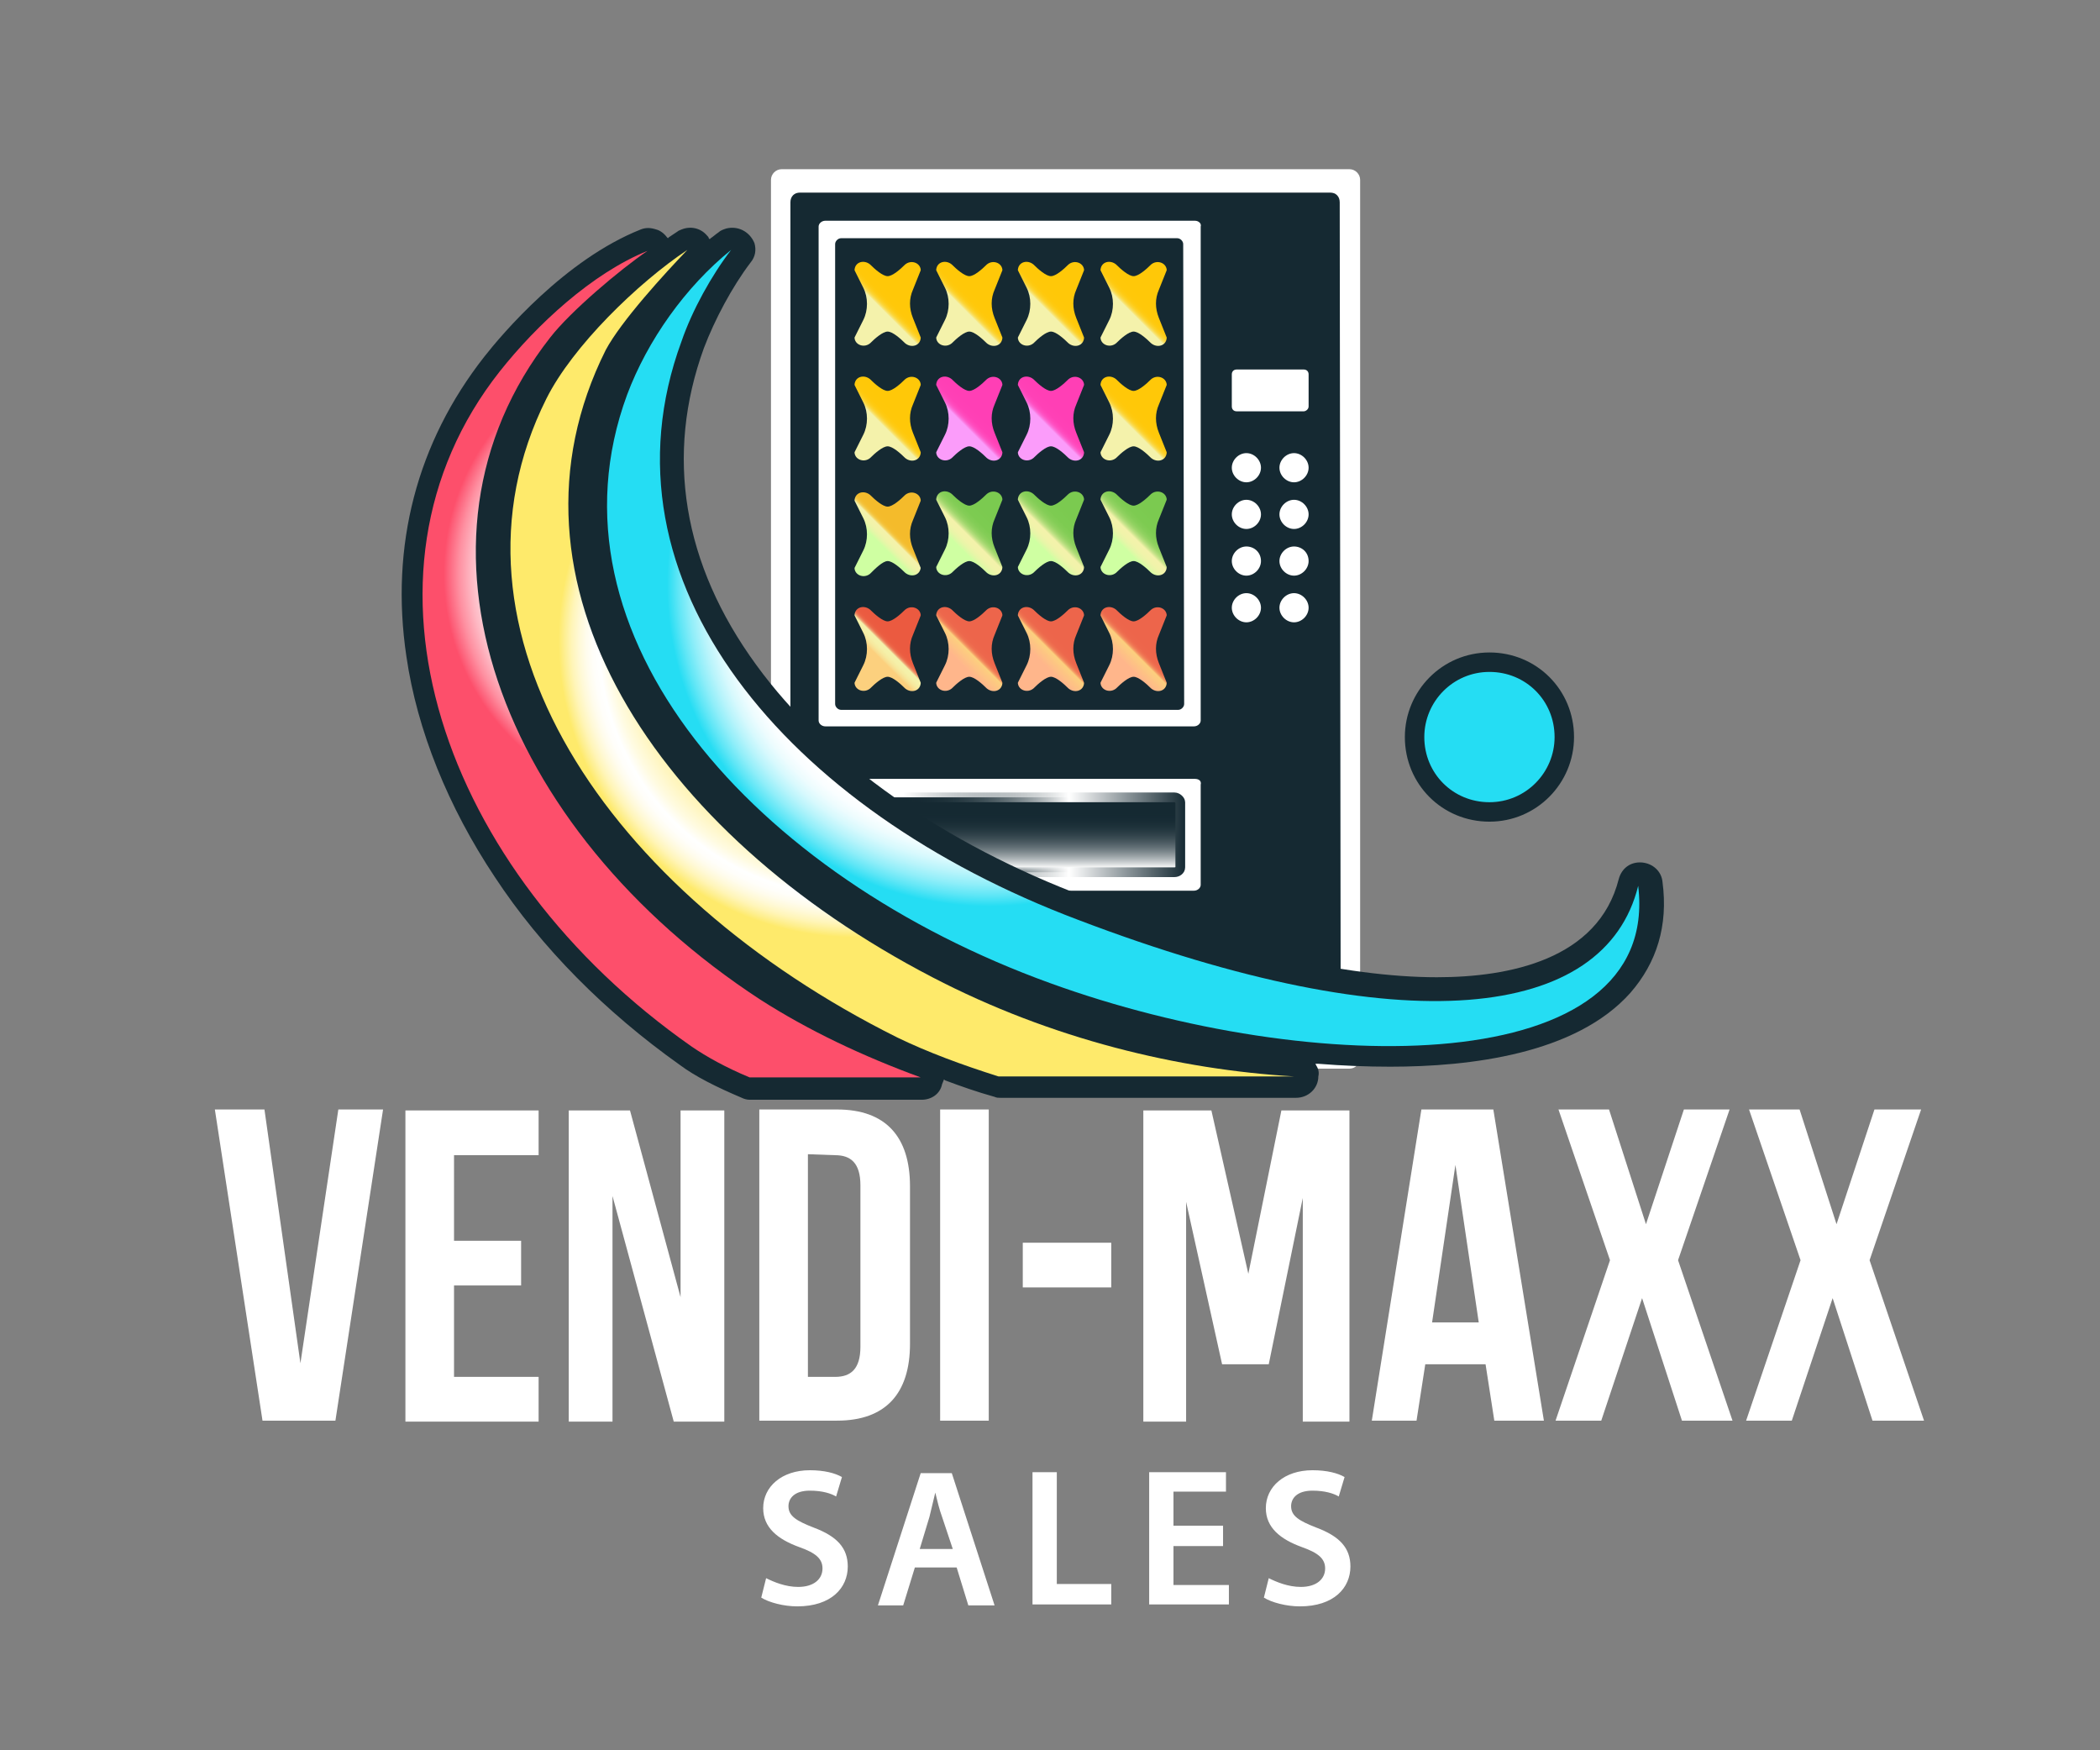
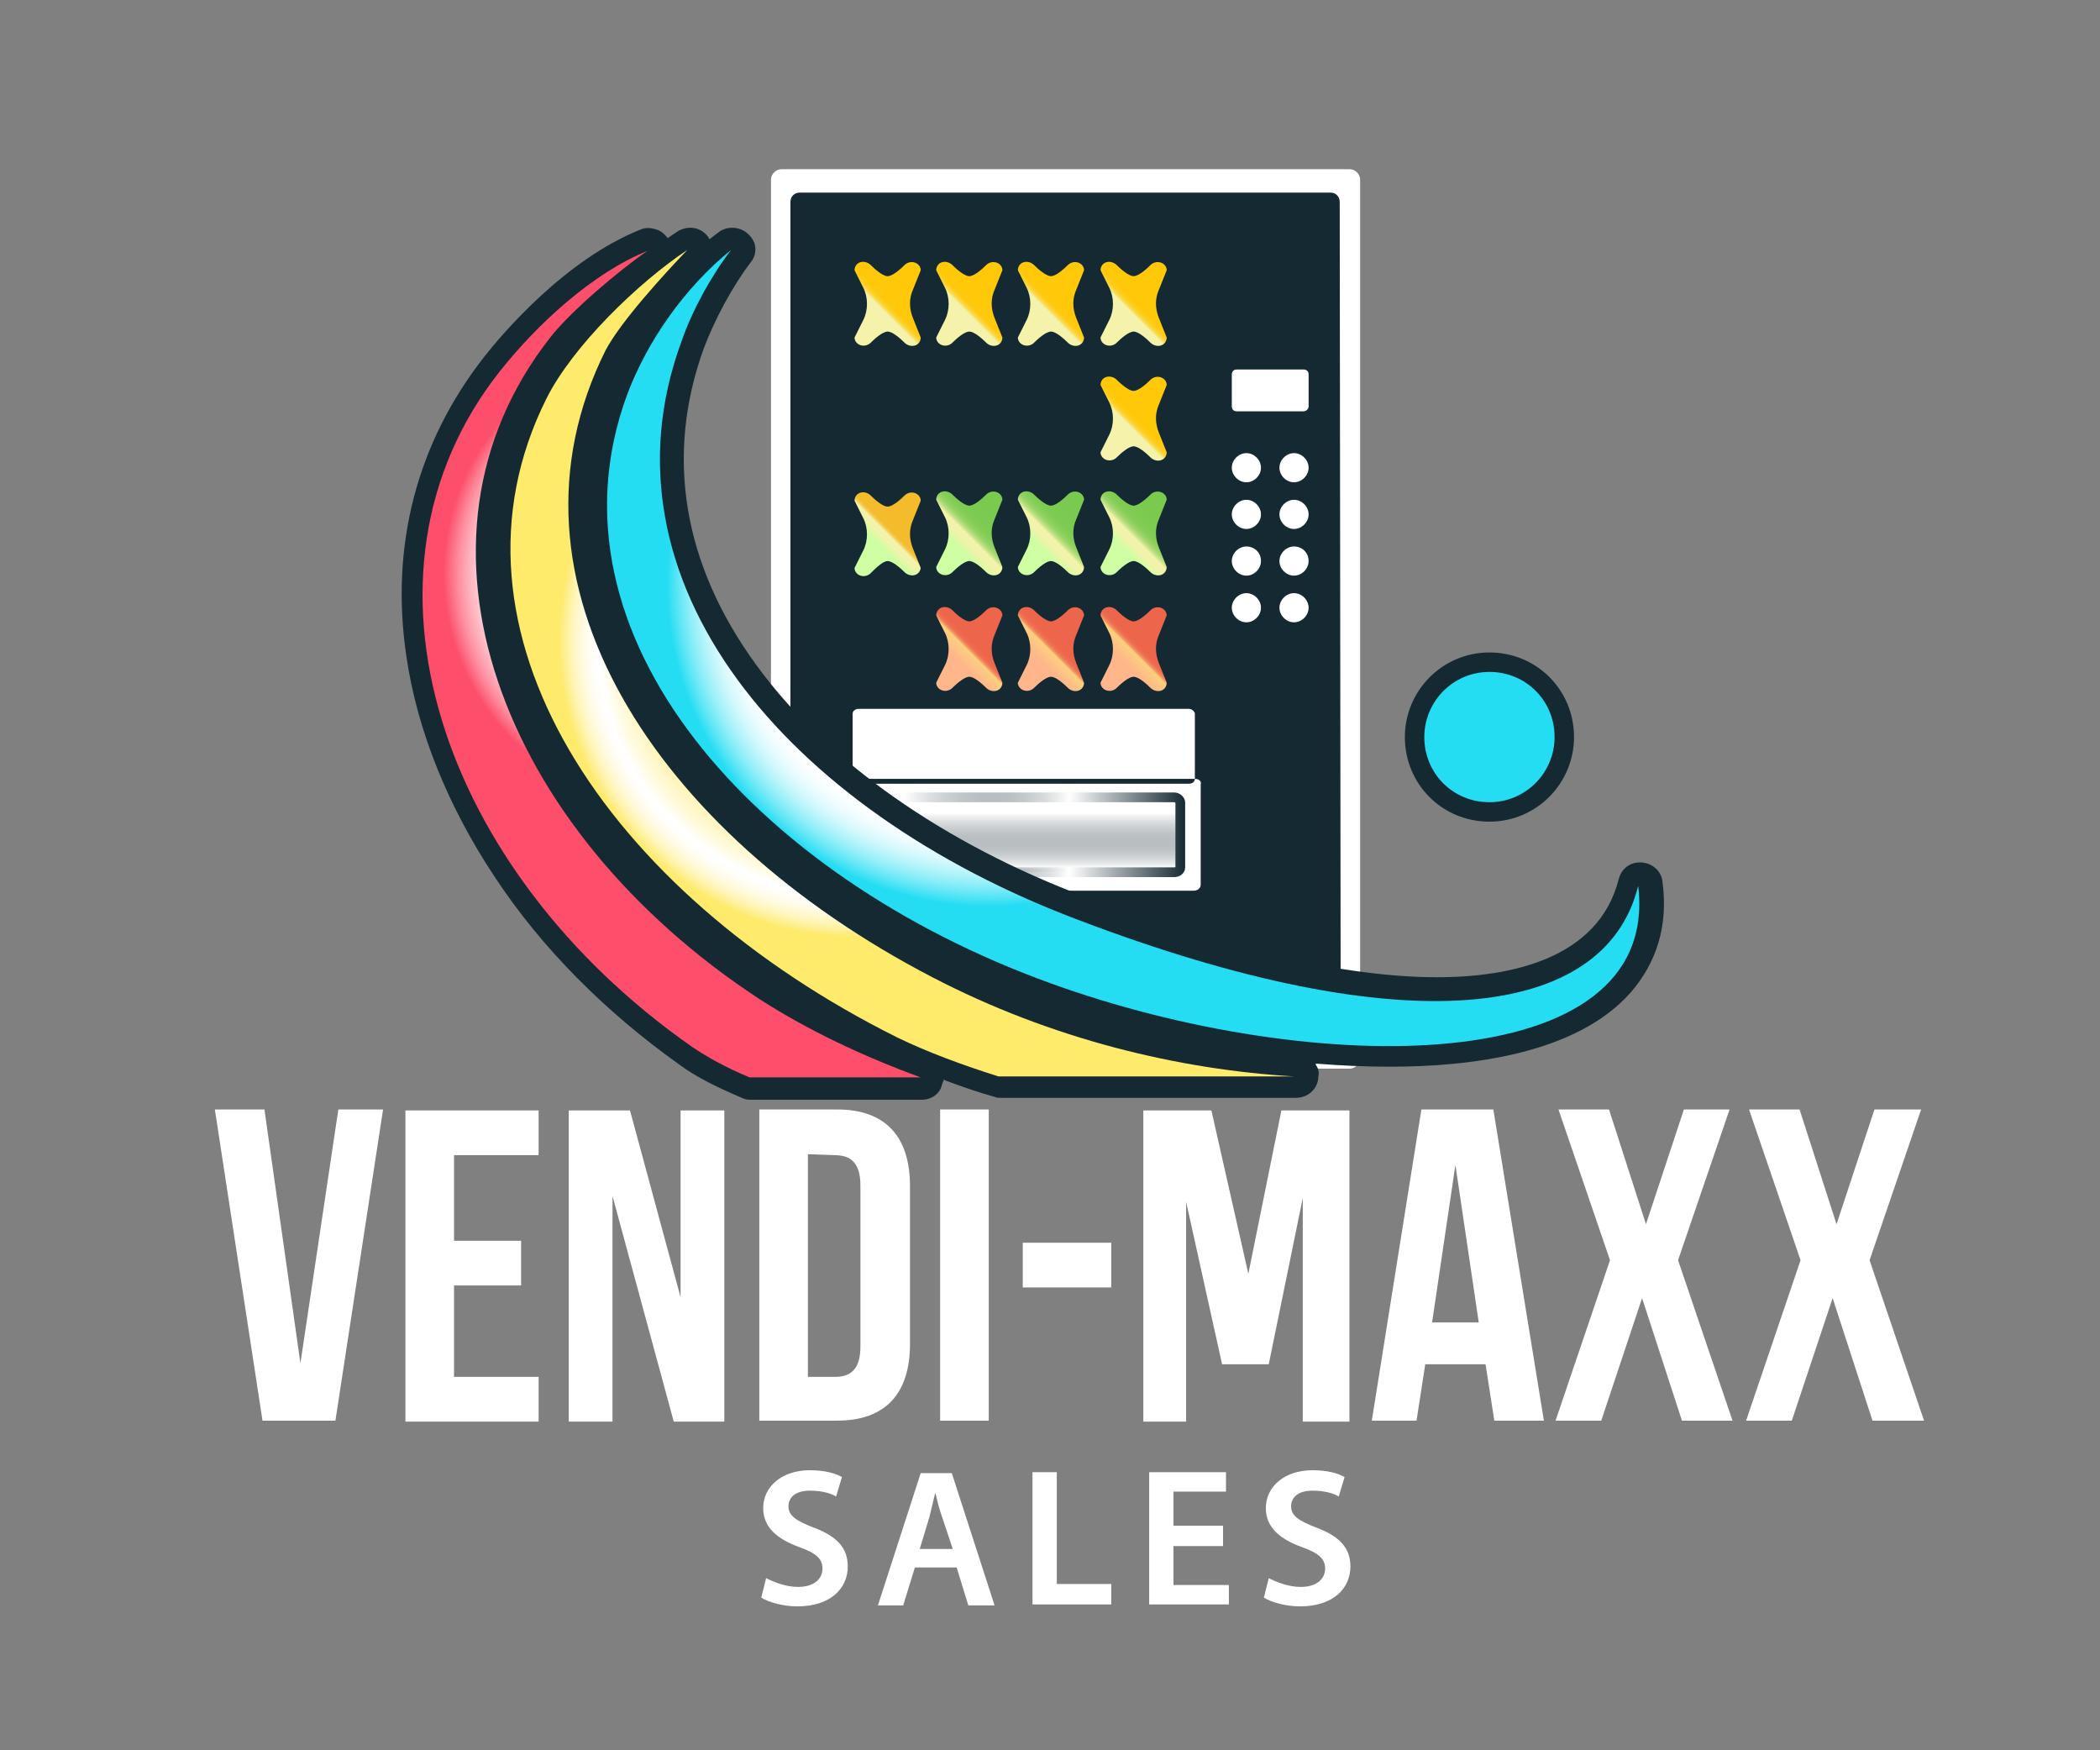
<svg xmlns="http://www.w3.org/2000/svg" id="Layer_1" x="0px" y="0px" viewBox="0 0 216 180" style="enable-background:new 0 0 216 180;" xml:space="preserve">
  <rect x="0" y="0" width="216" height="180" fill="#808080" stroke="none" />
  <style type="text/css">	.st0{fill:#152932;}	.st1{fill:#FFFFFF;}	.st2{fill:url(#SVGID_1_);stroke:url(#SVGID_00000084507888973806485660000009292694006767052440_);stroke-miterlimit:2;}	.st3{fill:url(#SVGID_00000181770157176301694150000017687106383996287670_);}	.st4{fill:url(#SVGID_00000076570059167936328430000017768881399950348177_);}	.st5{fill:url(#SVGID_00000009551613685291525710000014726274695633395642_);}	.st6{fill:url(#SVGID_00000029033736734384142140000010455781476466058148_);}	.st7{fill:url(#SVGID_00000179635605769346903540000012557735728765831043_);}	.st8{fill:url(#SVGID_00000169519835293042319970000007280605227053905805_);}	.st9{fill:url(#SVGID_00000087385674743981382920000002356924698687306151_);}	.st10{fill:url(#SVGID_00000024681903227836084090000013505395412548359567_);}	.st11{fill:url(#SVGID_00000080191510282852544820000015197061904608603825_);}	.st12{fill:url(#SVGID_00000147910167986067707660000015491080493501931651_);}	.st13{fill:url(#SVGID_00000136381887729959358250000008014935822347142553_);}	.st14{fill:url(#SVGID_00000147921061436721212270000000094865681819569343_);}	.st15{fill:url(#SVGID_00000009572945011468221920000008101097690803095447_);}	.st16{fill:url(#SVGID_00000113324772906789864850000001300681209614211464_);}	.st17{fill:url(#SVGID_00000047745321337214245400000009442477672565376688_);}	.st18{fill:url(#SVGID_00000109721534432804541530000014657151966739358606_);}	.st19{fill:url(#SVGID_00000042696457380409969250000009592278249988538794_);}	.st20{fill:url(#SVGID_00000090286014243724763440000010638025258908577720_);}	.st21{fill:url(#SVGID_00000137851741187671087950000016133181950491837611_);}	.st22{fill:url(#SVGID_00000008829167377756488810000018315370680989890713_);stroke:#152932;stroke-width:2;stroke-miterlimit:2;}</style>
  <path class="st0" d="M138.2,20.8v85.5c0,0.6-0.4,1-1,1H82.1c-0.6,0-1-0.4-1-1V20.8c0-0.6,0.4-1,1-1h55.1 C137.7,19.7,138.2,20.2,138.2,20.8z" />
-   <path class="st1" d="M122.9,22.7H84.9c-0.4,0-0.7,0.3-0.7,0.6v50.8c0,0.3,0.3,0.6,0.7,0.6h37.9c0.4,0,0.7-0.3,0.7-0.6V23.3 C123.6,23,123.3,22.7,122.9,22.7z M121.8,72.4c0,0.3-0.3,0.6-0.6,0.6H86.5c-0.3,0-0.6-0.3-0.6-0.6V25.1c0-0.3,0.3-0.6,0.6-0.6h34.6 c0.3,0,0.6,0.3,0.6,0.6L121.8,72.4L121.8,72.4z" />
  <path class="st1" d="M138.8,17.4H80.4c-0.6,0-1.1,0.5-1.1,1.1v90.3c0,0.6,0.5,1.1,1.1,1.1h58.4c0.6,0,1.1-0.5,1.1-1.1V18.5 C139.9,17.9,139.4,17.4,138.8,17.4z M137.9,106.3c0,0.6-0.4,1-1,1H82.3c-0.6,0-1-0.4-1-1V20.8c0-0.6,0.4-1,1-1h54.5c0.6,0,1,0.4,1,1 L137.9,106.3L137.9,106.3z" />
-   <path class="st1" d="M122.9,80.1H84.9c-0.4,0-0.7,0.3-0.7,0.6V91c0,0.3,0.3,0.6,0.7,0.6h37.9c0.4,0,0.7-0.3,0.7-0.6V80.7 C123.6,80.3,123.3,80.1,122.9,80.1z M121.4,89.2c0,0.3-0.3,0.5-0.6,0.5h-34c-0.3,0-0.6-0.3-0.6-0.5v-6.7c0-0.3,0.3-0.5,0.6-0.5h34 c0.3,0,0.6,0.3,0.6,0.5V89.2z" />
+   <path class="st1" d="M122.9,80.1H84.9c-0.4,0-0.7,0.3-0.7,0.6V91c0,0.3,0.3,0.6,0.7,0.6h37.9c0.4,0,0.7-0.3,0.7-0.6V80.7 C123.6,80.3,123.3,80.1,122.9,80.1z c0,0.3-0.3,0.5-0.6,0.5h-34c-0.3,0-0.6-0.3-0.6-0.5v-6.7c0-0.3,0.3-0.5,0.6-0.5h34 c0.3,0,0.6,0.3,0.6,0.5V89.2z" />
  <linearGradient id="SVGID_1_" gradientUnits="userSpaceOnUse" x1="103.797" y1="82.001" x2="103.797" y2="89.775">
    <stop offset="0.2" style="stop-color:#152932;stop-opacity:0" />
    <stop offset="0.267" style="stop-color:#1E313A;stop-opacity:9.042059e-02" />
    <stop offset="0.375" style="stop-color:#36484F;stop-opacity:0.238" />
    <stop offset="0.512" style="stop-color:#5E6C72;stop-opacity:0.424" />
    <stop offset="0.673" style="stop-color:#959EA2;stop-opacity:0.642" />
    <stop offset="0.85" style="stop-color:#DBDEDF;stop-opacity:0.884" />
    <stop offset="0.936" style="stop-color:#FFFFFF" />
    <stop offset="0.942" style="stop-color:#F3F4F5;stop-opacity:0.907" />
    <stop offset="0.953" style="stop-color:#D4D8DA;stop-opacity:0.74" />
    <stop offset="0.967" style="stop-color:#A2AAAE;stop-opacity:0.518" />
    <stop offset="0.984" style="stop-color:#5E6B72;stop-opacity:0.254" />
    <stop offset="1" style="stop-color:#152932;stop-opacity:0" />
  </linearGradient>
  <linearGradient id="SVGID_00000156579210215644706620000005000470468666537354_" gradientUnits="userSpaceOnUse" x1="85.658" y1="85.88" x2="121.935" y2="85.88">
    <stop offset="0.2" style="stop-color:#152932;stop-opacity:0" />
    <stop offset="0.242" style="stop-color:#1E313A;stop-opacity:9.042059e-02" />
    <stop offset="0.312" style="stop-color:#36484F;stop-opacity:0.238" />
    <stop offset="0.4" style="stop-color:#5E6C72;stop-opacity:0.424" />
    <stop offset="0.502" style="stop-color:#959EA2;stop-opacity:0.642" />
    <stop offset="0.616" style="stop-color:#DBDEDF;stop-opacity:0.884" />
    <stop offset="0.67" style="stop-color:#FFFFFF" />
    <stop offset="1" style="stop-color:#152932" />
  </linearGradient>
  <path style="fill:url(#SVGID_1_);stroke:url(#SVGID_00000156579210215644706620000005000470468666537354_);stroke-miterlimit:2;" d=" M121.4,89.2c0,0.3-0.3,0.5-0.6,0.5h-34c-0.3,0-0.6-0.3-0.6-0.5v-6.7c0-0.3,0.3-0.5,0.6-0.5h34c0.3,0,0.6,0.3,0.6,0.5V89.2z" />
  <linearGradient id="SVGID_00000132771665620019418520000015624800003715241622_" gradientUnits="userSpaceOnUse" x1="94.896" y1="27.6" x2="87.681" y2="34.814">
    <stop offset="0.399" style="stop-color:#FFC808" />
    <stop offset="0.473" style="stop-color:#FFC80A" />
    <stop offset="0.5" style="stop-color:#FECA11" />
    <stop offset="0.518" style="stop-color:#FECD1C" />
    <stop offset="0.534" style="stop-color:#FCD22D" />
    <stop offset="0.547" style="stop-color:#FBD743" />
    <stop offset="0.558" style="stop-color:#F9DE5F" />
    <stop offset="0.569" style="stop-color:#F7E77F" />
    <stop offset="0.578" style="stop-color:#F5F0A3" />
    <stop offset="0.58" style="stop-color:#F4F2AB" />
  </linearGradient>
  <path style="fill:url(#SVGID_00000132771665620019418520000015624800003715241622_);" d="M94.7,34.8c-0.1,0.8-1,1-1.6,0.5 c-0.5-0.5-1.3-1.2-1.8-1.2s-1.3,0.7-1.8,1.2c-0.6,0.5-1.5,0.2-1.6-0.5c0-0.1,0-0.1,0-0.1l0.9-1.8c0.5-1,0.5-2.3,0-3.3l-0.9-1.8 c0-0.1,0-0.1,0-0.1c0.1-0.8,1-1,1.6-0.5c0.5,0.5,1.3,1.2,1.8,1.2s1.3-0.7,1.8-1.2c0.6-0.5,1.5-0.2,1.6,0.5c0,0.1,0,0.1,0,0.1l-0.8,2 c-0.4,0.9-0.4,1.9,0,2.9l0.8,2C94.7,34.7,94.7,34.8,94.7,34.8z" />
  <linearGradient id="SVGID_00000047045644209748287680000008628025409572180107_" gradientUnits="userSpaceOnUse" x1="103.328" y1="27.6" x2="96.114" y2="34.814">
    <stop offset="0.399" style="stop-color:#FFC808" />
    <stop offset="0.473" style="stop-color:#FFC80A" />
    <stop offset="0.5" style="stop-color:#FECA11" />
    <stop offset="0.518" style="stop-color:#FECD1C" />
    <stop offset="0.534" style="stop-color:#FCD22D" />
    <stop offset="0.547" style="stop-color:#FBD743" />
    <stop offset="0.558" style="stop-color:#F9DE5F" />
    <stop offset="0.569" style="stop-color:#F7E77F" />
    <stop offset="0.578" style="stop-color:#F5F0A3" />
    <stop offset="0.58" style="stop-color:#F4F2AB" />
  </linearGradient>
  <path style="fill:url(#SVGID_00000047045644209748287680000008628025409572180107_);" d="M103.1,34.8c-0.1,0.8-1,1-1.6,0.5 c-0.5-0.5-1.3-1.2-1.8-1.2s-1.3,0.7-1.8,1.2c-0.6,0.5-1.5,0.2-1.6-0.5c0-0.1,0-0.1,0-0.1l0.9-1.8c0.5-1,0.5-2.3,0-3.3l-0.9-1.8 c0-0.1,0-0.1,0-0.1c0.1-0.8,1-1,1.6-0.5c0.5,0.5,1.3,1.2,1.8,1.2s1.3-0.7,1.8-1.2c0.6-0.5,1.5-0.2,1.6,0.5c0,0.1,0,0.1,0,0.1l-0.8,2 c-0.4,0.9-0.4,1.9,0,2.9l0.8,2C103.1,34.7,103.1,34.8,103.1,34.8z" />
  <linearGradient id="SVGID_00000106140424054448129390000006874308303282786445_" gradientUnits="userSpaceOnUse" x1="111.761" y1="27.6" x2="104.547" y2="34.814">
    <stop offset="0.399" style="stop-color:#FFC808" />
    <stop offset="0.473" style="stop-color:#FFC80A" />
    <stop offset="0.5" style="stop-color:#FECA11" />
    <stop offset="0.518" style="stop-color:#FECD1C" />
    <stop offset="0.534" style="stop-color:#FCD22D" />
    <stop offset="0.547" style="stop-color:#FBD743" />
    <stop offset="0.558" style="stop-color:#F9DE5F" />
    <stop offset="0.569" style="stop-color:#F7E77F" />
    <stop offset="0.578" style="stop-color:#F5F0A3" />
    <stop offset="0.58" style="stop-color:#F4F2AB" />
  </linearGradient>
  <path style="fill:url(#SVGID_00000106140424054448129390000006874308303282786445_);" d="M111.5,34.8c-0.1,0.8-1,1-1.6,0.5 c-0.5-0.5-1.3-1.2-1.8-1.2s-1.3,0.7-1.8,1.2c-0.6,0.5-1.5,0.2-1.6-0.5c0-0.1,0-0.1,0-0.1l0.9-1.8c0.5-1,0.5-2.3,0-3.3l-0.9-1.8 c0-0.1,0-0.1,0-0.1c0.1-0.8,1-1,1.6-0.5c0.5,0.5,1.3,1.2,1.8,1.2s1.3-0.7,1.8-1.2c0.6-0.5,1.5-0.2,1.6,0.5c0,0.1,0,0.1,0,0.1l-0.8,2 c-0.4,0.9-0.4,1.9,0,2.9l0.8,2C111.5,34.7,111.5,34.8,111.5,34.8z" />
  <linearGradient id="SVGID_00000067949943923261708010000009391114874033433730_" gradientUnits="userSpaceOnUse" x1="120.202" y1="27.592" x2="112.988" y2="34.806">
    <stop offset="0.399" style="stop-color:#FFC808" />
    <stop offset="0.473" style="stop-color:#FFC80A" />
    <stop offset="0.5" style="stop-color:#FECA11" />
    <stop offset="0.518" style="stop-color:#FECD1C" />
    <stop offset="0.534" style="stop-color:#FCD22D" />
    <stop offset="0.547" style="stop-color:#FBD743" />
    <stop offset="0.558" style="stop-color:#F9DE5F" />
    <stop offset="0.569" style="stop-color:#F7E77F" />
    <stop offset="0.578" style="stop-color:#F5F0A3" />
    <stop offset="0.58" style="stop-color:#F4F2AB" />
  </linearGradient>
  <path style="fill:url(#SVGID_00000067949943923261708010000009391114874033433730_);" d="M120,34.8c-0.1,0.8-1,1-1.6,0.5 c-0.5-0.5-1.3-1.2-1.8-1.2s-1.3,0.7-1.8,1.2c-0.6,0.5-1.5,0.2-1.6-0.5c0-0.1,0-0.1,0-0.1l0.9-1.8c0.5-1,0.5-2.3,0-3.3l-0.9-1.8 c0-0.1,0-0.1,0-0.1c0.1-0.8,1-1,1.6-0.5c0.5,0.5,1.3,1.2,1.8,1.2s1.3-0.7,1.8-1.2c0.6-0.5,1.5-0.2,1.6,0.5c0,0.1,0,0.1,0,0.1l-0.8,2 c-0.4,0.9-0.4,1.9,0,2.9l0.8,2C120,34.7,120,34.8,120,34.8z" />
  <linearGradient id="SVGID_00000115500803674944582350000014753348901197024686_" gradientUnits="userSpaceOnUse" x1="94.885" y1="39.445" x2="87.67" y2="46.659">
    <stop offset="0.399" style="stop-color:#FFC808" />
    <stop offset="0.473" style="stop-color:#FFC80A" />
    <stop offset="0.5" style="stop-color:#FECA11" />
    <stop offset="0.518" style="stop-color:#FECD1C" />
    <stop offset="0.534" style="stop-color:#FCD22D" />
    <stop offset="0.547" style="stop-color:#FBD743" />
    <stop offset="0.558" style="stop-color:#F9DE5F" />
    <stop offset="0.569" style="stop-color:#F7E77F" />
    <stop offset="0.578" style="stop-color:#F5F0A3" />
    <stop offset="0.58" style="stop-color:#F4F2AB" />
  </linearGradient>
-   <path style="fill:url(#SVGID_00000115500803674944582350000014753348901197024686_);" d="M94.7,46.6c-0.1,0.8-1,1-1.6,0.5 c-0.5-0.5-1.3-1.2-1.8-1.2s-1.3,0.7-1.8,1.2c-0.6,0.5-1.5,0.2-1.6-0.5c0-0.1,0-0.1,0-0.1l0.9-1.8c0.5-1,0.5-2.3,0-3.3l-0.9-1.8 c0-0.1,0-0.1,0-0.1c0.1-0.8,1-1,1.6-0.5c0.5,0.5,1.3,1.2,1.8,1.2s1.3-0.7,1.8-1.2c0.6-0.5,1.5-0.2,1.6,0.5c0,0.1,0,0.1,0,0.1l-0.8,2 c-0.4,0.9-0.4,1.9,0,2.9l0.8,2C94.7,46.5,94.7,46.6,94.7,46.6z" />
  <linearGradient id="SVGID_00000162325347066450554200000006237412791244074426_" gradientUnits="userSpaceOnUse" x1="103.321" y1="39.442" x2="96.106" y2="46.656">
    <stop offset="0.399" style="stop-color:#FF3FB5" />
    <stop offset="0.482" style="stop-color:#FF41B6" />
    <stop offset="0.511" style="stop-color:#FF48BB" />
    <stop offset="0.533" style="stop-color:#FE53C4" />
    <stop offset="0.55" style="stop-color:#FD64D1" />
    <stop offset="0.564" style="stop-color:#FC7AE1" />
    <stop offset="0.577" style="stop-color:#FB95F5" />
    <stop offset="0.58" style="stop-color:#FB9CFA" />
  </linearGradient>
-   <path style="fill:url(#SVGID_00000162325347066450554200000006237412791244074426_);" d="M103.1,46.6c-0.1,0.8-1,1-1.6,0.5 c-0.5-0.5-1.3-1.2-1.8-1.2s-1.3,0.7-1.8,1.2c-0.6,0.5-1.5,0.2-1.6-0.5c0-0.1,0-0.1,0-0.1l0.9-1.8c0.5-1,0.5-2.3,0-3.3l-0.9-1.8 c0-0.1,0-0.1,0-0.1c0.1-0.8,1-1,1.6-0.5c0.5,0.5,1.3,1.2,1.8,1.2s1.3-0.7,1.8-1.2c0.6-0.5,1.5-0.2,1.6,0.5c0,0.1,0,0.1,0,0.1l-0.8,2 c-0.4,0.9-0.4,1.9,0,2.9l0.8,2C103.1,46.5,103.1,46.6,103.1,46.6z" />
  <linearGradient id="SVGID_00000082357425131490352480000000220790193539816604_" gradientUnits="userSpaceOnUse" x1="111.761" y1="39.434" x2="104.547" y2="46.648">
    <stop offset="0.399" style="stop-color:#FF3FB5" />
    <stop offset="0.482" style="stop-color:#FF41B6" />
    <stop offset="0.511" style="stop-color:#FF48BB" />
    <stop offset="0.533" style="stop-color:#FE53C4" />
    <stop offset="0.55" style="stop-color:#FD64D1" />
    <stop offset="0.564" style="stop-color:#FC7AE1" />
    <stop offset="0.577" style="stop-color:#FB95F5" />
    <stop offset="0.58" style="stop-color:#FB9CFA" />
  </linearGradient>
-   <path style="fill:url(#SVGID_00000082357425131490352480000000220790193539816604_);" d="M111.5,46.6c-0.1,0.8-1,1-1.6,0.5 c-0.5-0.5-1.3-1.2-1.8-1.2s-1.3,0.7-1.8,1.2c-0.6,0.5-1.5,0.2-1.6-0.5c0-0.1,0-0.1,0-0.1l0.9-1.8c0.5-1,0.5-2.3,0-3.3l-0.9-1.8 c0-0.1,0-0.1,0-0.1c0.1-0.8,1-1,1.6-0.5c0.5,0.5,1.3,1.2,1.8,1.2s1.3-0.7,1.8-1.2c0.6-0.5,1.5-0.2,1.6,0.5c0,0.1,0,0.1,0,0.1l-0.8,2 c-0.4,0.9-0.4,1.9,0,2.9l0.8,2C111.5,46.5,111.5,46.6,111.5,46.6z" />
  <linearGradient id="SVGID_00000155836173290360683790000006375245724630363564_" gradientUnits="userSpaceOnUse" x1="120.194" y1="39.434" x2="112.98" y2="46.648">
    <stop offset="0.399" style="stop-color:#FFC808" />
    <stop offset="0.473" style="stop-color:#FFC80A" />
    <stop offset="0.5" style="stop-color:#FECA11" />
    <stop offset="0.518" style="stop-color:#FECD1C" />
    <stop offset="0.534" style="stop-color:#FCD22D" />
    <stop offset="0.547" style="stop-color:#FBD743" />
    <stop offset="0.558" style="stop-color:#F9DE5F" />
    <stop offset="0.569" style="stop-color:#F7E77F" />
    <stop offset="0.578" style="stop-color:#F5F0A3" />
    <stop offset="0.58" style="stop-color:#F4F2AB" />
  </linearGradient>
  <path style="fill:url(#SVGID_00000155836173290360683790000006375245724630363564_);" d="M120,46.6c-0.1,0.8-1,1-1.6,0.5 c-0.5-0.5-1.3-1.2-1.8-1.2s-1.3,0.7-1.8,1.2c-0.6,0.5-1.5,0.2-1.6-0.5c0-0.1,0-0.1,0-0.1l0.9-1.8c0.5-1,0.5-2.3,0-3.3l-0.9-1.8 c0-0.1,0-0.1,0-0.1c0.1-0.8,1-1,1.6-0.5c0.5,0.5,1.3,1.2,1.8,1.2s1.3-0.7,1.8-1.2c0.6-0.5,1.5-0.2,1.6,0.5c0,0.1,0,0.1,0,0.1l-0.8,2 c-0.4,0.9-0.4,1.9,0,2.9l0.8,2C120,46.5,120,46.6,120,46.6z" />
  <linearGradient id="SVGID_00000031920131872171630500000013491630821869658521_" gradientUnits="userSpaceOnUse" x1="94.895" y1="51.24" x2="87.681" y2="58.454">
    <stop offset="0.391" style="stop-color:#F4BB2B" />
    <stop offset="0.439" style="stop-color:#F4BC2D" />
    <stop offset="0.456" style="stop-color:#F4BF34" />
    <stop offset="0.468" style="stop-color:#F4C43F" />
    <stop offset="0.478" style="stop-color:#F4CB50" />
    <stop offset="0.487" style="stop-color:#F4D566" />
    <stop offset="0.494" style="stop-color:#F4E082" />
    <stop offset="0.501" style="stop-color:#F4EEA1" />
    <stop offset="0.503" style="stop-color:#F4F2AB" />
    <stop offset="0.549" style="stop-color:#F1F3AA" />
    <stop offset="0.584" style="stop-color:#E7F6A8" />
    <stop offset="0.616" style="stop-color:#D7FCA4" />
    <stop offset="0.627" style="stop-color:#CFFFA2" />
  </linearGradient>
  <path style="fill:url(#SVGID_00000031920131872171630500000013491630821869658521_);" d="M94.7,58.4c-0.1,0.8-1,1-1.6,0.5 c-0.5-0.5-1.3-1.2-1.8-1.2S90,58.5,89.5,59c-0.6,0.5-1.5,0.2-1.6-0.5c0-0.1,0-0.1,0-0.1l0.9-1.8c0.5-1,0.5-2.3,0-3.3l-0.9-1.8 c0-0.1,0-0.1,0-0.1c0.1-0.8,1-1,1.6-0.5c0.5,0.5,1.3,1.2,1.8,1.2s1.3-0.7,1.8-1.2c0.6-0.5,1.5-0.2,1.6,0.5c0,0.1,0,0.1,0,0.1l-0.8,2 c-0.4,0.9-0.4,1.9,0,2.9l0.8,2C94.7,58.4,94.7,58.4,94.7,58.4z" />
  <linearGradient id="SVGID_00000111169415313603582040000009286607450168508831_" gradientUnits="userSpaceOnUse" x1="94.895" y1="63.046" x2="87.681" y2="70.26">
    <stop offset="0.391" style="stop-color:#EB5A40" />
    <stop offset="0.437" style="stop-color:#EB5C41" />
    <stop offset="0.454" style="stop-color:#EC6346" />
    <stop offset="0.466" style="stop-color:#EC6E4E" />
    <stop offset="0.475" style="stop-color:#ED7F5A" />
    <stop offset="0.483" style="stop-color:#EF956A" />
    <stop offset="0.491" style="stop-color:#F0B17D" />
    <stop offset="0.497" style="stop-color:#F2D093" />
    <stop offset="0.503" style="stop-color:#F4F2AB" />
    <stop offset="0.545" style="stop-color:#F5F0A8" />
    <stop offset="0.578" style="stop-color:#F6E89E" />
    <stop offset="0.607" style="stop-color:#F9DC8E" />
    <stop offset="0.627" style="stop-color:#FCD07E" />
  </linearGradient>
-   <path style="fill:url(#SVGID_00000111169415313603582040000009286607450168508831_);" d="M94.7,70.3c-0.1,0.8-1,1-1.6,0.5 c-0.5-0.5-1.3-1.2-1.8-1.2s-1.3,0.7-1.8,1.2c-0.6,0.5-1.5,0.2-1.6-0.5c0-0.1,0-0.1,0-0.1l0.9-1.8c0.5-1,0.5-2.3,0-3.3l-0.9-1.8 c0-0.1,0-0.1,0-0.1c0.1-0.8,1-1,1.6-0.5c0.5,0.5,1.3,1.2,1.8,1.2s1.3-0.7,1.8-1.2c0.6-0.5,1.5-0.2,1.6,0.5c0,0.1,0,0.1,0,0.1l-0.8,2 c-0.4,0.9-0.4,1.9,0,2.9l0.8,2C94.7,70.2,94.7,70.2,94.7,70.3z" />
  <linearGradient id="SVGID_00000063599318730028308970000017049149062549077136_" gradientUnits="userSpaceOnUse" x1="103.328" y1="51.24" x2="96.114" y2="58.454">
    <stop offset="0.217" style="stop-color:#7BCA50" />
    <stop offset="0.35" style="stop-color:#7DCB51" />
    <stop offset="0.398" style="stop-color:#84CD57" />
    <stop offset="0.432" style="stop-color:#8FD15F" />
    <stop offset="0.46" style="stop-color:#A0D66C" />
    <stop offset="0.484" style="stop-color:#B6DE7D" />
    <stop offset="0.504" style="stop-color:#D1E691" />
    <stop offset="0.523" style="stop-color:#F0F1A8" />
    <stop offset="0.525" style="stop-color:#F4F2AB" />
    <stop offset="0.578" style="stop-color:#F1F3AA" />
    <stop offset="0.619" style="stop-color:#E7F6A8" />
    <stop offset="0.656" style="stop-color:#D7FCA4" />
    <stop offset="0.669" style="stop-color:#CFFFA2" />
  </linearGradient>
  <path style="fill:url(#SVGID_00000063599318730028308970000017049149062549077136_);" d="M103.1,58.4c-0.1,0.8-1,1-1.6,0.5 c-0.5-0.5-1.3-1.2-1.8-1.2s-1.3,0.7-1.8,1.2c-0.6,0.5-1.5,0.2-1.6-0.5c0-0.1,0-0.1,0-0.1l0.9-1.8c0.5-1,0.5-2.3,0-3.3l-0.9-1.8 c0-0.1,0-0.1,0-0.1c0.1-0.8,1-1,1.6-0.5c0.5,0.5,1.3,1.2,1.8,1.2s1.3-0.7,1.8-1.2c0.6-0.5,1.5-0.2,1.6,0.5c0,0.1,0,0.1,0,0.1l-0.8,2 c-0.4,0.9-0.4,1.9,0,2.9l0.8,2C103.1,58.4,103.1,58.4,103.1,58.4z" />
  <linearGradient id="SVGID_00000037662861122545694870000010112343081680211329_" gradientUnits="userSpaceOnUse" x1="103.328" y1="63.046" x2="96.114" y2="70.26">
    <stop offset="0.391" style="stop-color:#ED654B" />
    <stop offset="0.451" style="stop-color:#ED674C" />
    <stop offset="0.473" style="stop-color:#EE6E4F" />
    <stop offset="0.488" style="stop-color:#F07955" />
    <stop offset="0.501" style="stop-color:#F28A5D" />
    <stop offset="0.512" style="stop-color:#F5A067" />
    <stop offset="0.521" style="stop-color:#F9BB74" />
    <stop offset="0.527" style="stop-color:#FCD07E" />
    <stop offset="0.67" style="stop-color:#FFB68B" />
  </linearGradient>
  <path style="fill:url(#SVGID_00000037662861122545694870000010112343081680211329_);" d="M103.1,70.3c-0.1,0.8-1,1-1.6,0.5 c-0.5-0.5-1.3-1.2-1.8-1.2s-1.3,0.7-1.8,1.2c-0.6,0.5-1.5,0.2-1.6-0.5c0-0.1,0-0.1,0-0.1l0.9-1.8c0.5-1,0.5-2.3,0-3.3l-0.9-1.8 c0-0.1,0-0.1,0-0.1c0.1-0.8,1-1,1.6-0.5c0.5,0.5,1.3,1.2,1.8,1.2s1.3-0.7,1.8-1.2c0.6-0.5,1.5-0.2,1.6,0.5c0,0.1,0,0.1,0,0.1l-0.8,2 c-0.4,0.9-0.4,1.9,0,2.9l0.8,2C103.1,70.2,103.1,70.2,103.1,70.3z" />
  <linearGradient id="SVGID_00000102532041650525805510000010899988132095574719_" gradientUnits="userSpaceOnUse" x1="111.761" y1="51.24" x2="104.547" y2="58.454">
    <stop offset="0.217" style="stop-color:#7BCA50" />
    <stop offset="0.35" style="stop-color:#7DCB51" />
    <stop offset="0.398" style="stop-color:#84CD57" />
    <stop offset="0.432" style="stop-color:#8FD15F" />
    <stop offset="0.46" style="stop-color:#A0D66C" />
    <stop offset="0.484" style="stop-color:#B6DE7D" />
    <stop offset="0.504" style="stop-color:#D1E691" />
    <stop offset="0.523" style="stop-color:#F0F1A8" />
    <stop offset="0.525" style="stop-color:#F4F2AB" />
    <stop offset="0.578" style="stop-color:#F1F3AA" />
    <stop offset="0.619" style="stop-color:#E7F6A8" />
    <stop offset="0.656" style="stop-color:#D7FCA4" />
    <stop offset="0.669" style="stop-color:#CFFFA2" />
  </linearGradient>
  <path style="fill:url(#SVGID_00000102532041650525805510000010899988132095574719_);" d="M111.5,58.4c-0.1,0.8-1,1-1.6,0.5 c-0.5-0.5-1.3-1.2-1.8-1.2s-1.3,0.7-1.8,1.2c-0.6,0.5-1.5,0.2-1.6-0.5c0-0.1,0-0.1,0-0.1l0.9-1.8c0.5-1,0.5-2.3,0-3.3l-0.9-1.8 c0-0.1,0-0.1,0-0.1c0.1-0.8,1-1,1.6-0.5c0.5,0.5,1.3,1.2,1.8,1.2s1.3-0.7,1.8-1.2c0.6-0.5,1.5-0.2,1.6,0.5c0,0.1,0,0.1,0,0.1l-0.8,2 c-0.4,0.9-0.4,1.9,0,2.9l0.8,2C111.5,58.4,111.5,58.4,111.5,58.4z" />
  <linearGradient id="SVGID_00000103961180052666042910000004478380445604944311_" gradientUnits="userSpaceOnUse" x1="111.761" y1="63.046" x2="104.547" y2="70.26">
    <stop offset="0.391" style="stop-color:#ED654B" />
    <stop offset="0.451" style="stop-color:#ED674C" />
    <stop offset="0.473" style="stop-color:#EE6E4F" />
    <stop offset="0.488" style="stop-color:#F07955" />
    <stop offset="0.501" style="stop-color:#F28A5D" />
    <stop offset="0.512" style="stop-color:#F5A067" />
    <stop offset="0.521" style="stop-color:#F9BB74" />
    <stop offset="0.527" style="stop-color:#FCD07E" />
    <stop offset="0.67" style="stop-color:#FFB68B" />
  </linearGradient>
  <path style="fill:url(#SVGID_00000103961180052666042910000004478380445604944311_);" d="M111.5,70.3c-0.1,0.8-1,1-1.6,0.5 c-0.5-0.5-1.3-1.2-1.8-1.2s-1.3,0.7-1.8,1.2c-0.6,0.5-1.5,0.2-1.6-0.5c0-0.1,0-0.1,0-0.1l0.9-1.8c0.5-1,0.5-2.3,0-3.3l-0.9-1.8 c0-0.1,0-0.1,0-0.1c0.1-0.8,1-1,1.6-0.5c0.5,0.5,1.3,1.2,1.8,1.2s1.3-0.7,1.8-1.2c0.6-0.5,1.5-0.2,1.6,0.5c0,0.1,0,0.1,0,0.1l-0.8,2 c-0.4,0.9-0.4,1.9,0,2.9l0.8,2C111.5,70.2,111.5,70.2,111.5,70.3z" />
  <linearGradient id="SVGID_00000101104933282262261010000012026587771029058718_" gradientUnits="userSpaceOnUse" x1="120.194" y1="51.24" x2="112.98" y2="58.454">
    <stop offset="0.217" style="stop-color:#7BCA50" />
    <stop offset="0.35" style="stop-color:#7DCB51" />
    <stop offset="0.398" style="stop-color:#84CD57" />
    <stop offset="0.432" style="stop-color:#8FD15F" />
    <stop offset="0.46" style="stop-color:#A0D66C" />
    <stop offset="0.484" style="stop-color:#B6DE7D" />
    <stop offset="0.504" style="stop-color:#D1E691" />
    <stop offset="0.523" style="stop-color:#F0F1A8" />
    <stop offset="0.525" style="stop-color:#F4F2AB" />
    <stop offset="0.578" style="stop-color:#F1F3AA" />
    <stop offset="0.619" style="stop-color:#E7F6A8" />
    <stop offset="0.656" style="stop-color:#D7FCA4" />
    <stop offset="0.669" style="stop-color:#CFFFA2" />
  </linearGradient>
  <path style="fill:url(#SVGID_00000101104933282262261010000012026587771029058718_);" d="M120,58.4c-0.1,0.8-1,1-1.6,0.5 c-0.5-0.5-1.3-1.2-1.8-1.2s-1.3,0.7-1.8,1.2c-0.6,0.5-1.5,0.2-1.6-0.5c0-0.1,0-0.1,0-0.1l0.9-1.8c0.5-1,0.5-2.3,0-3.3l-0.9-1.8 c0-0.1,0-0.1,0-0.1c0.1-0.8,1-1,1.6-0.5c0.5,0.5,1.3,1.2,1.8,1.2s1.3-0.7,1.8-1.2c0.6-0.5,1.5-0.2,1.6,0.5c0,0.1,0,0.1,0,0.1l-0.8,2 c-0.4,0.9-0.4,1.9,0,2.9l0.8,2C120,58.4,120,58.4,120,58.4z" />
  <linearGradient id="SVGID_00000123436768142664402580000016440898434087246210_" gradientUnits="userSpaceOnUse" x1="120.203" y1="63.037" x2="112.988" y2="70.252">
    <stop offset="0.391" style="stop-color:#ED654B" />
    <stop offset="0.451" style="stop-color:#ED674C" />
    <stop offset="0.473" style="stop-color:#EE6E4F" />
    <stop offset="0.488" style="stop-color:#F07955" />
    <stop offset="0.501" style="stop-color:#F28A5D" />
    <stop offset="0.512" style="stop-color:#F5A067" />
    <stop offset="0.521" style="stop-color:#F9BB74" />
    <stop offset="0.527" style="stop-color:#FCD07E" />
    <stop offset="0.67" style="stop-color:#FFB68B" />
  </linearGradient>
  <path style="fill:url(#SVGID_00000123436768142664402580000016440898434087246210_);" d="M120,70.3c-0.1,0.8-1,1-1.6,0.5 c-0.5-0.5-1.3-1.2-1.8-1.2s-1.3,0.7-1.8,1.2c-0.6,0.5-1.5,0.2-1.6-0.5c0-0.1,0-0.1,0-0.1l0.9-1.8c0.5-1,0.5-2.3,0-3.3l-0.9-1.8 c0-0.1,0-0.1,0-0.1c0.1-0.8,1-1,1.6-0.5c0.5,0.5,1.3,1.2,1.8,1.2s1.3-0.7,1.8-1.2c0.6-0.5,1.5-0.2,1.6,0.5c0,0.1,0,0.1,0,0.1l-0.8,2 c-0.4,0.9-0.4,1.9,0,2.9l0.8,2C120,70.2,120,70.2,120,70.3z" />
  <path class="st1" d="M134.1,42.3h-6.9c-0.3,0-0.5-0.2-0.5-0.5v-3.3c0-0.3,0.2-0.5,0.5-0.5h6.9c0.3,0,0.5,0.2,0.5,0.5v3.3 C134.6,42.1,134.3,42.3,134.1,42.3z M128.2,46.6c-0.8,0-1.5,0.7-1.5,1.5c0,0.8,0.7,1.5,1.5,1.5s1.5-0.7,1.5-1.5 C129.7,47.3,129,46.6,128.2,46.6z M133.1,46.6c-0.8,0-1.5,0.7-1.5,1.5c0,0.8,0.7,1.5,1.5,1.5s1.5-0.7,1.5-1.5 C134.6,47.3,133.9,46.6,133.1,46.6z M128.2,51.4c-0.8,0-1.5,0.7-1.5,1.5c0,0.8,0.7,1.5,1.5,1.5s1.5-0.7,1.5-1.5S129,51.4,128.2,51.4 z M133.1,51.4c-0.8,0-1.5,0.7-1.5,1.5c0,0.8,0.7,1.5,1.5,1.5s1.5-0.7,1.5-1.5S133.9,51.4,133.1,51.4z M128.2,56.2 c-0.8,0-1.5,0.7-1.5,1.5c0,0.8,0.7,1.5,1.5,1.5s1.5-0.7,1.5-1.5C129.7,56.8,129,56.2,128.2,56.2z M133.1,56.2 c-0.8,0-1.5,0.7-1.5,1.5c0,0.8,0.7,1.5,1.5,1.5s1.5-0.7,1.5-1.5C134.6,56.8,133.9,56.2,133.1,56.2z M128.2,61 c-0.8,0-1.5,0.7-1.5,1.5s0.7,1.5,1.5,1.5s1.5-0.7,1.5-1.5C129.7,61.7,129,61,128.2,61z M133.1,61c-0.8,0-1.5,0.7-1.5,1.5 s0.7,1.5,1.5,1.5s1.5-0.7,1.5-1.5C134.6,61.7,133.9,61,133.1,61z" />
  <path class="st0" d="M96.9,111.5c-0.2,1-1.1,1.6-2.1,1.6H77.1c-0.3,0-0.6-0.1-0.8-0.2c-2.6-1.1-4.8-2.2-6.4-3.4 c-7.6-5.4-14.2-12-19-19.3c-4.8-7.2-8-15.1-9.1-22.7c-1.7-11.4,1.1-22,8-30.8c1.8-2.3,8.3-10,16.1-13.1c0.5-0.2,1-0.2,1.6,0 c0.4,0.1,0.8,0.4,1.1,0.8l0.1,0.1l0.1-0.1c0.3-0.2,0.6-0.4,0.9-0.6c0.1-0.1,0.2-0.1,0.4-0.2c1-0.4,2-0.1,2.6,0.6 c0.1,0.1,0.2,0.2,0.2,0.3l0.1,0.1l0.1-0.1c0.3-0.2,0.5-0.4,0.8-0.6c0.2-0.2,0.5-0.3,0.8-0.4c1.2-0.3,2.4,0.3,2.9,1.5 c0.2,0.7,0.1,1.4-0.4,2c-1.9,2.5-3.7,5.9-4.8,8.8c-4,11-2.2,22.2,5.4,32.6c7.2,9.9,19.3,18.4,34,23.9c14.1,5.3,26.6,8.2,36,8.2 c7.4,0,16.6-1.8,18.7-10.1c0.3-1.1,1.2-1.8,2.4-1.7c1.1,0.1,2,0.9,2.1,2c0.6,4.5-0.6,8.3-3.3,11.4c-5.6,6.3-16.5,7.6-24.7,7.6 c-2.4,0-4.9-0.1-7.4-0.3l-0.3,0l0.1,0.2c0.2,0.3,0.3,0.7,0.2,1.1c0,1.2-1,2.2-2.3,2.2h-30.4c-0.2,0-0.4,0-0.6-0.1 c-1.8-0.5-3.5-1.1-5.1-1.7l-0.1-0.1L96.9,111.5z" />
  <radialGradient id="SVGID_00000168795663144951438520000013962187740749349542_" cx="69.64" cy="59.015" r="63.017" gradientUnits="userSpaceOnUse">
    <stop offset="0" style="stop-color:#FD4F6B" />
    <stop offset="0.107" style="stop-color:#FD516D" />
    <stop offset="0.145" style="stop-color:#FD5872" />
    <stop offset="0.172" style="stop-color:#FD637C" />
    <stop offset="0.195" style="stop-color:#FD748A" />
    <stop offset="0.214" style="stop-color:#FE8A9D" />
    <stop offset="0.23" style="stop-color:#FEA6B4" />
    <stop offset="0.246" style="stop-color:#FEC6CF" />
    <stop offset="0.259" style="stop-color:#FFEAEE" />
    <stop offset="0.266" style="stop-color:#FFFFFF" />
    <stop offset="0.281" style="stop-color:#FFFAFB" />
    <stop offset="0.299" style="stop-color:#FFEDF0" />
    <stop offset="0.317" style="stop-color:#FFD7DD" />
    <stop offset="0.336" style="stop-color:#FEB8C3" />
    <stop offset="0.356" style="stop-color:#FE90A1" />
    <stop offset="0.375" style="stop-color:#FD5F79" />
    <stop offset="0.381" style="stop-color:#FD4F6B" />
  </radialGradient>
  <path style="fill:url(#SVGID_00000168795663144951438520000013962187740749349542_);" d="M51.4,38.2c3.8-4.8,9.5-10.1,15.2-12.4 c-2.8,1.9-7.9,6.2-10,8.9c-16.4,20.9-5.2,50.6,21.6,68.1c5,3.2,10.5,5.8,16.5,8H77.1c-2.4-1-4.4-2.1-6-3.2 C45.4,89.6,34.9,59.1,51.4,38.2z" />
  <radialGradient id="SVGID_00000019660149335392272590000015597276814361758136_" cx="87.975" cy="65.874" r="66.346" gradientUnits="userSpaceOnUse">
    <stop offset="0" style="stop-color:#FEEA6B" />
    <stop offset="0.165" style="stop-color:#FEEA6D" />
    <stop offset="0.225" style="stop-color:#FEEB74" />
    <stop offset="0.267" style="stop-color:#FEED7F" />
    <stop offset="0.301" style="stop-color:#FEEF90" />
    <stop offset="0.331" style="stop-color:#FEF2A6" />
    <stop offset="0.357" style="stop-color:#FFF6C2" />
    <stop offset="0.38" style="stop-color:#FFFBE1" />
    <stop offset="0.397" style="stop-color:#FFFFFF" />
    <stop offset="0.407" style="stop-color:#FFFEFA" />
    <stop offset="0.417" style="stop-color:#FFFCED" />
    <stop offset="0.428" style="stop-color:#FFF9D7" />
    <stop offset="0.44" style="stop-color:#FFF5B8" />
    <stop offset="0.451" style="stop-color:#FEEF90" />
    <stop offset="0.46" style="stop-color:#FEEA6B" />
  </radialGradient>
  <path style="fill:url(#SVGID_00000019660149335392272590000015597276814361758136_);" d="M56.2,41c2.7-5.4,9.4-11.9,14.5-15.3 c-2.3,2.4-6.8,7.3-8.4,10.3c-11.9,23.8,5.1,49.7,33.6,64.5c12.3,6.4,25.4,9.5,37.2,10.2h-30.4c-3.8-1.2-7.3-2.5-10.4-4 C62.4,91.8,44.3,64.8,56.2,41z" />
  <radialGradient id="SVGID_00000163034889141854789490000013987807815619471291_" cx="101.728" cy="60.092" r="58.479" gradientUnits="userSpaceOnUse">
    <stop offset="0" style="stop-color:#25DDF3" />
    <stop offset="0.17" style="stop-color:#27DDF3" />
    <stop offset="0.231" style="stop-color:#2EDEF3" />
    <stop offset="0.274" style="stop-color:#39E0F4" />
    <stop offset="0.309" style="stop-color:#4AE3F5" />
    <stop offset="0.339" style="stop-color:#60E6F6" />
    <stop offset="0.366" style="stop-color:#7CEBF8" />
    <stop offset="0.39" style="stop-color:#9CF0FA" />
    <stop offset="0.412" style="stop-color:#C2F5FC" />
    <stop offset="0.432" style="stop-color:#EBFCFE" />
    <stop offset="0.441" style="stop-color:#FFFFFF" />
    <stop offset="0.456" style="stop-color:#FAFEFF" />
    <stop offset="0.473" style="stop-color:#EDFCFE" />
    <stop offset="0.491" style="stop-color:#D7F9FD" />
    <stop offset="0.509" style="stop-color:#B8F4FB" />
    <stop offset="0.528" style="stop-color:#90EEF9" />
    <stop offset="0.547" style="stop-color:#5FE6F6" />
    <stop offset="0.566" style="stop-color:#26DDF3" />
    <stop offset="0.566" style="stop-color:#25DDF3" />
  </radialGradient>
  <path style="fill:url(#SVGID_00000163034889141854789490000013987807815619471291_);" d="M168.5,91.1c2.4,20-33.5,19.8-60.5,10 c-30.4-11-52.6-35.8-43.5-60.5c2.1-5.6,6-11.1,10.7-14.9c-2,2.6-4,6.2-5.1,9.4c-9.1,24.7,10.8,48.2,40.8,59.5 C144.5,107.4,165.1,104.9,168.5,91.1z" />
  <radialGradient id="SVGID_00000120545126936443675240000001454297945778418598_" cx="153.199" cy="75.761" r="9.414" fx="143.796" fy="76.228" gradientUnits="userSpaceOnUse">
    <stop offset="0" style="stop-color:#FFFFFF" />
    <stop offset="0.163" style="stop-color:#FFFFFF" />
    <stop offset="0.182" style="stop-color:#E2FAFD" />
    <stop offset="0.219" style="stop-color:#B0F3FB" />
    <stop offset="0.256" style="stop-color:#86ECF8" />
    <stop offset="0.294" style="stop-color:#63E7F6" />
    <stop offset="0.333" style="stop-color:#48E2F5" />
    <stop offset="0.372" style="stop-color:#34DFF4" />
    <stop offset="0.411" style="stop-color:#29DEF3" />
    <stop offset="0.453" style="stop-color:#25DDF3" />
  </radialGradient>
  <path style="fill:url(#SVGID_00000120545126936443675240000001454297945778418598_);stroke:#152932;stroke-width:2;stroke-miterlimit:2;" d=" M160.9,75.8c0,4.2-3.4,7.7-7.7,7.7s-7.7-3.4-7.7-7.7c0-4.2,3.4-7.7,7.7-7.7S160.9,71.5,160.9,75.8z" />
  <path id="text_00000119837278925341448600000008753846943471237531_" class="st1" d="M30.9,140.2l3.9-26.1h4.6l-4.9,32h-7.5l-4.9-32 h5.1L30.9,140.2z M46.7,127.6h6.9v4.6h-6.9v9.4h8.7v4.6H41.7v-32h13.7v4.6h-8.7V127.6z M63,123v23.2h-4.5v-32h6.3l5.2,19.2v-19.2 h4.5v32h-5.2L63,123z M78.1,114.1h8c5,0,7.5,2.8,7.5,7.9v16.2c0,5.1-2.5,7.9-7.5,7.9h-8V114.1z M83.1,118.7v22.9h2.8 c1.6,0,2.6-0.8,2.6-3.1v-16.6c0-2.3-1-3.1-2.6-3.1L83.1,118.7L83.1,118.7z M96.7,114.1h5v32h-5V114.1z M105.2,127.8h9.1v4.6h-9.1 V127.8z M128.4,131l3.4-16.8h7v32h-4.8v-23l-3.5,17.1h-4.8l-3.7-16.7v22.6h-4.4v-32h7L128.4,131z M158.8,146.1h-5.1l-0.9-5.8h-6.2 l-0.9,5.8h-4.6l5.1-32h7.4L158.8,146.1z M147.3,136h4.8l-2.4-16.2L147.3,136z M177.9,114.1l-5.3,15.5l5.6,16.5H173l-4.1-12.6 l-4.2,12.6H160l5.6-16.5l-5.3-15.5h5.2l3.8,11.8l3.9-11.8H177.9z M197.6,114.1l-5.3,15.5l5.6,16.5h-5.3l-4.1-12.6l-4.2,12.6h-4.7 l5.6-16.5l-5.3-15.5h5.2l3.8,11.8l3.9-11.8H197.6z" />
  <path id="sales_00000014591737396254938360000015643850244126191285_" class="st1" d="M78.8,162.3c0.8,0.4,2,0.9,3.3,0.9 c1.6,0,2.5-0.8,2.5-1.9c0-1-0.7-1.6-2.4-2.2c-2.2-0.8-3.7-2-3.7-4c0-2.2,1.9-3.9,4.8-3.9c1.5,0,2.6,0.3,3.3,0.7l-0.6,2 c-0.5-0.3-1.4-0.6-2.7-0.6c-1.6,0-2.2,0.8-2.2,1.6c0,1,0.8,1.5,2.6,2.2c2.4,0.9,3.5,2.1,3.5,4c0,2.2-1.7,4.1-5.2,4.1 c-1.4,0-2.9-0.4-3.7-0.9L78.8,162.3z M94.1,161.2l-1.2,3.9h-2.6l4.4-13.6h3.2l4.4,13.6h-2.7l-1.2-3.9H94.1z M98,159.3l-1.1-3.3 c-0.3-0.8-0.5-1.7-0.7-2.5h0c-0.2,0.8-0.4,1.7-0.6,2.5l-1,3.3H98z M106.2,151.4h2.5v11.5h5.6v2.1h-8.1V151.4z M125.8,159h-5.1v4h5.7 v2h-8.2v-13.6h7.9v2h-5.4v3.5h5.1V159z M130.5,162.3c0.8,0.4,2,0.9,3.3,0.9c1.6,0,2.5-0.8,2.5-1.9c0-1-0.7-1.6-2.4-2.2 c-2.2-0.8-3.7-2-3.7-4c0-2.2,1.9-3.9,4.8-3.9c1.5,0,2.6,0.3,3.3,0.7l-0.6,2c-0.5-0.3-1.4-0.6-2.7-0.6c-1.6,0-2.2,0.8-2.2,1.6 c0,1,0.8,1.5,2.6,2.2c2.4,0.9,3.5,2.1,3.5,4c0,2.2-1.7,4.1-5.2,4.1c-1.4,0-2.9-0.4-3.7-0.9L130.5,162.3z" />
</svg>